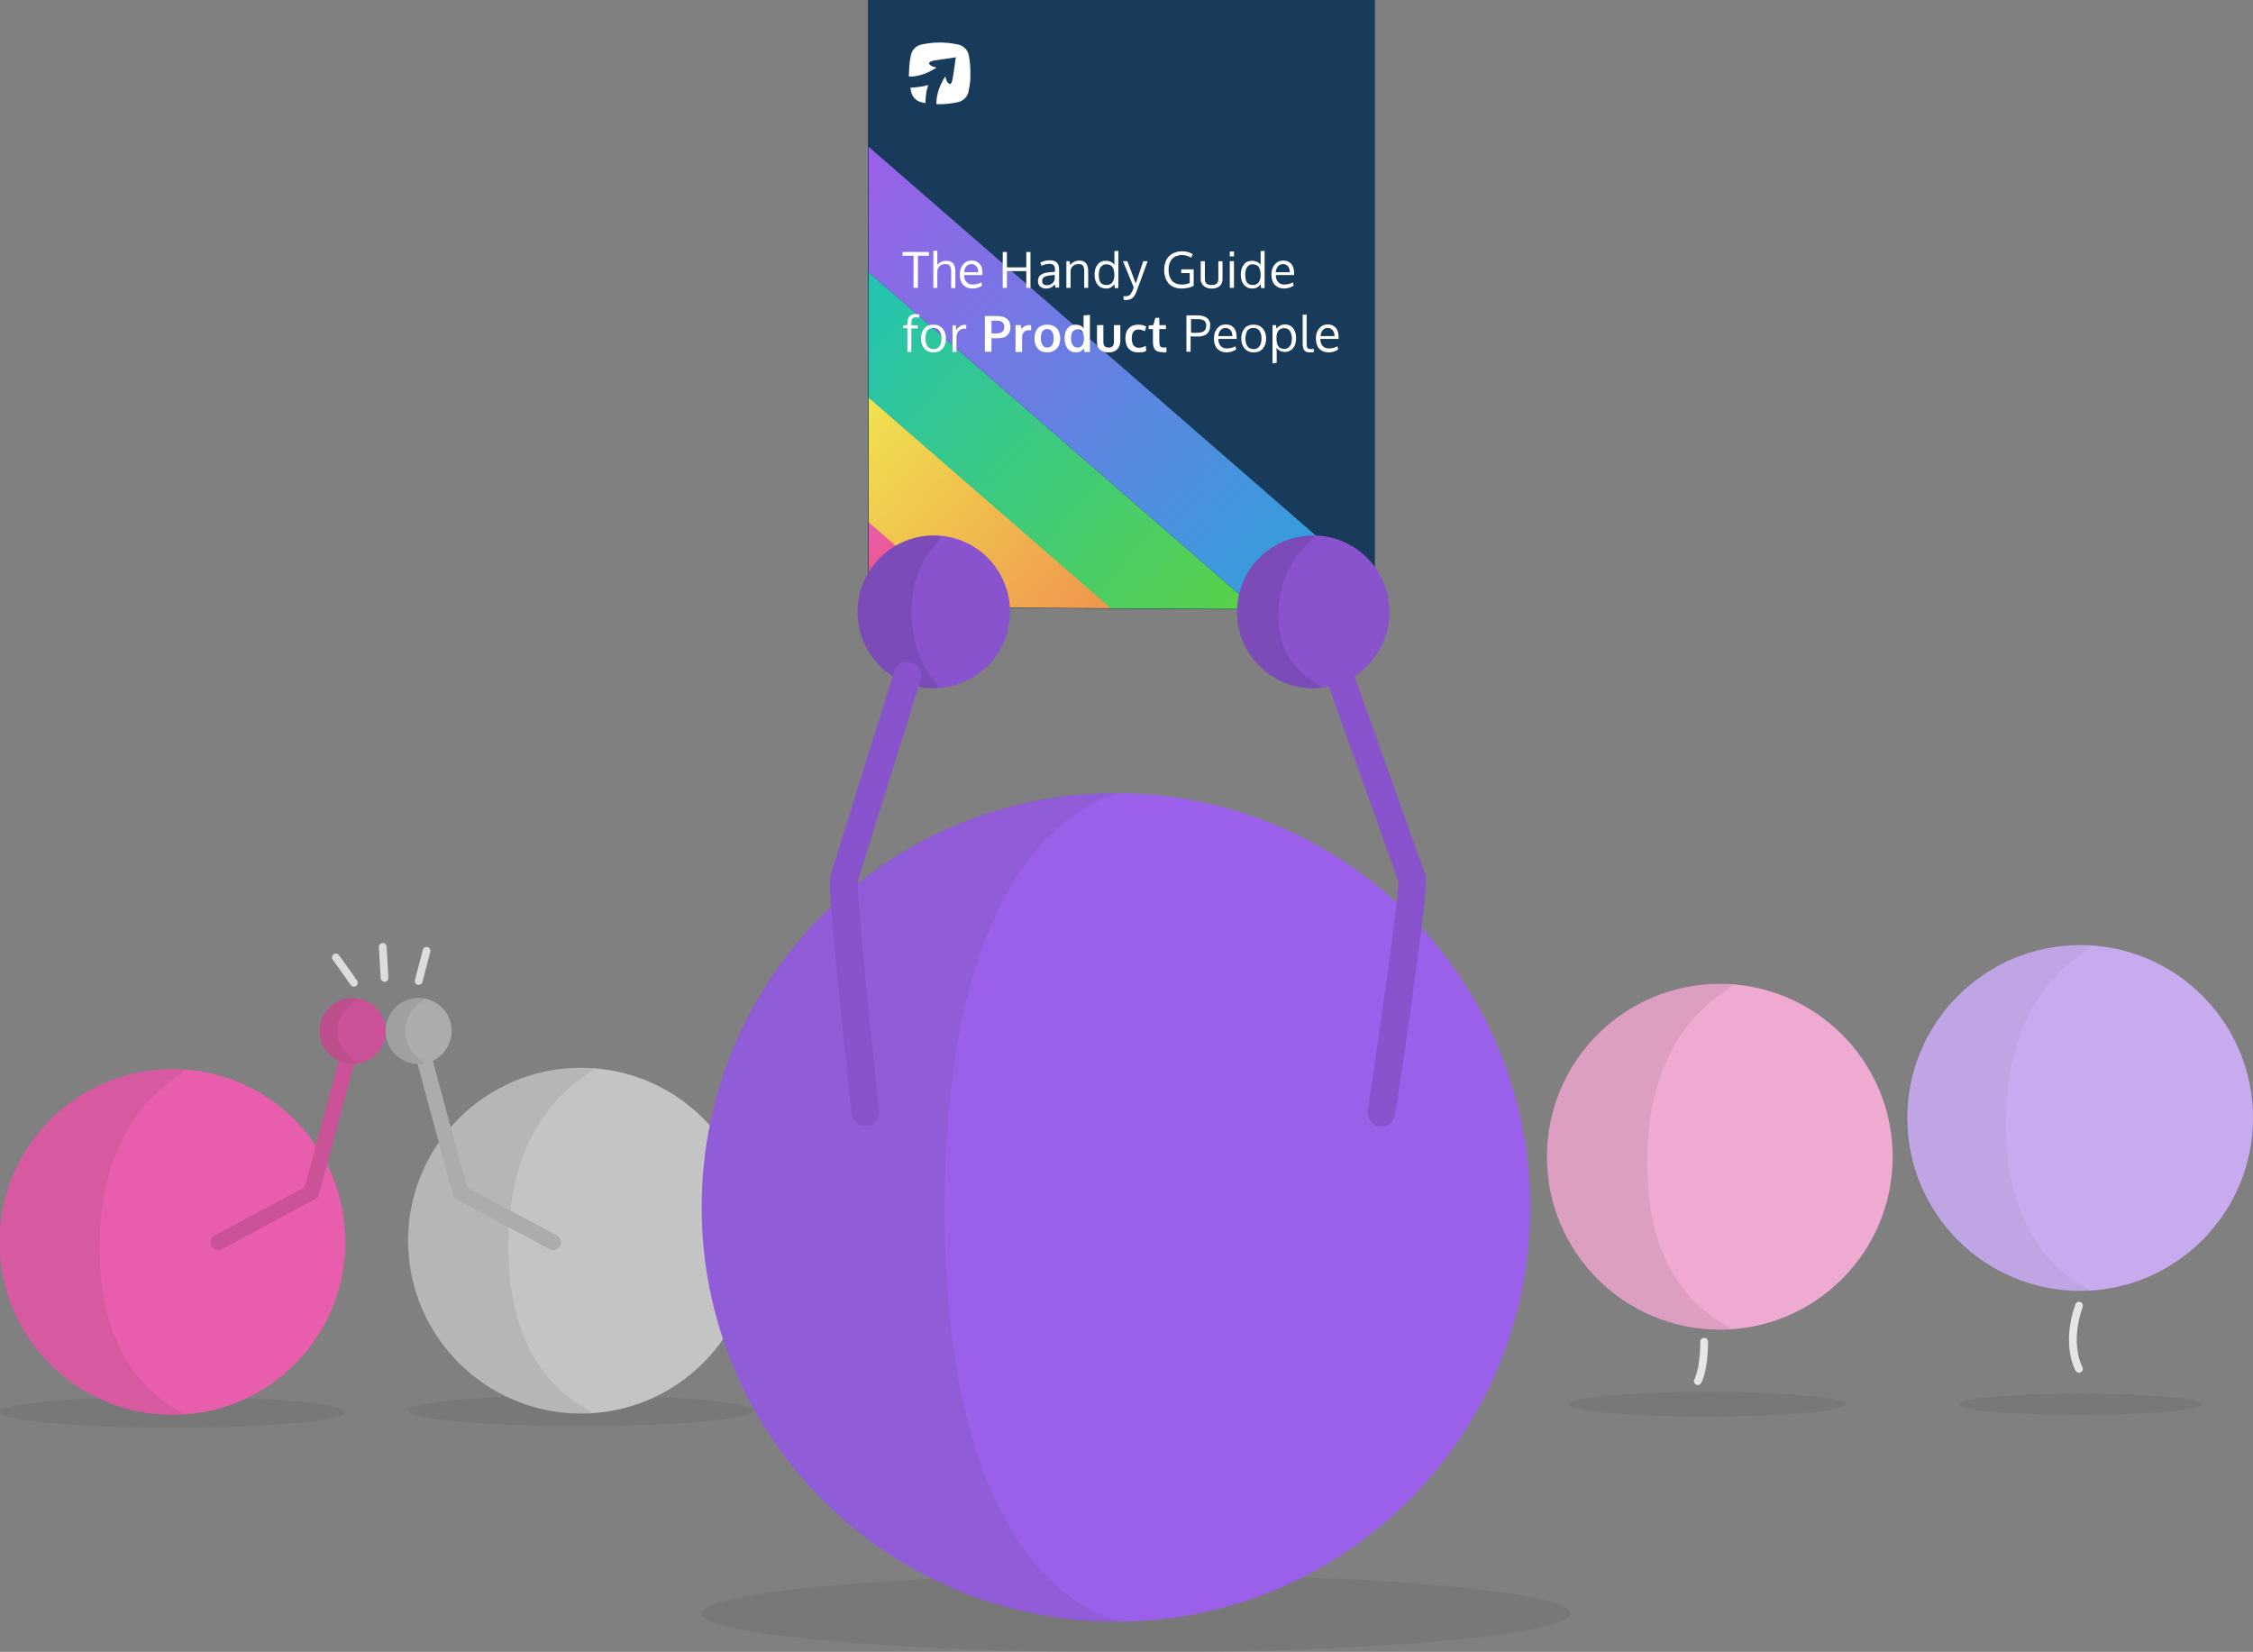
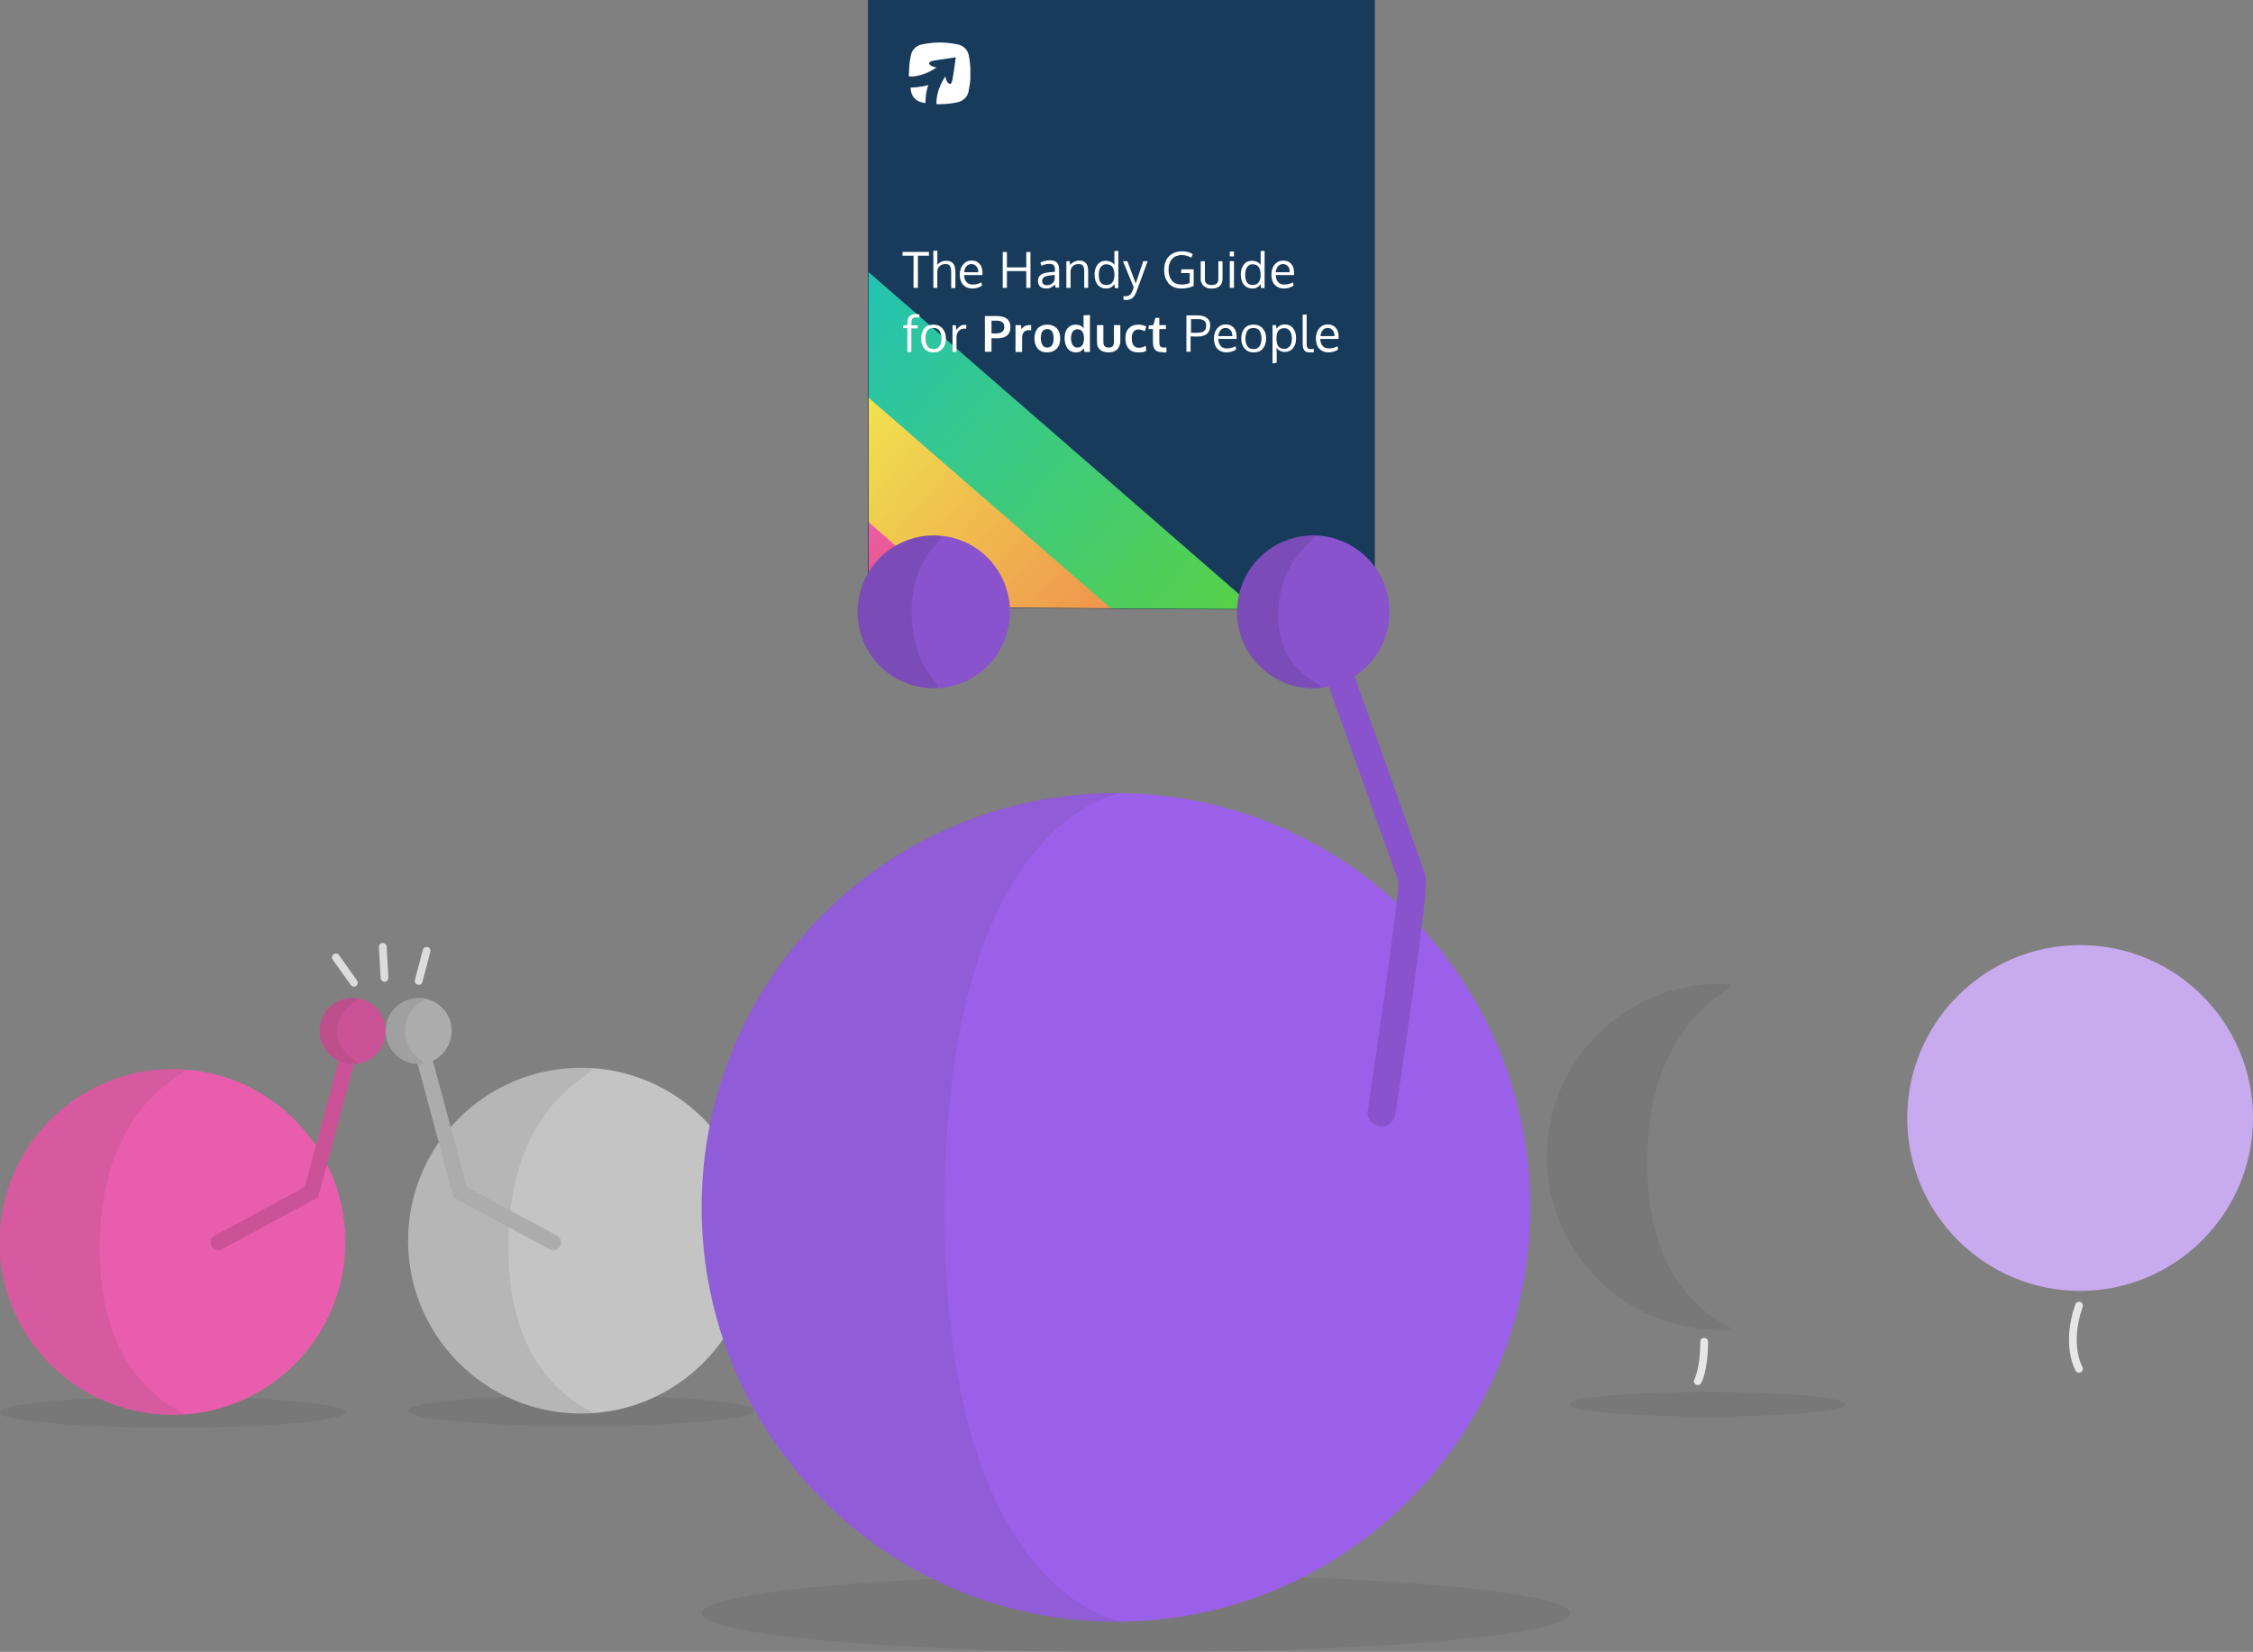
<svg xmlns="http://www.w3.org/2000/svg" xmlns:xlink="http://www.w3.org/1999/xlink" width="1023" height="750" id="Layer_1" x="0px" y="0px" viewBox="0 0 1023 750" style="enable-background:new 0 0 1023 750;" xml:space="preserve">
  <rect x="0" y="0" width="1023" height="750" fill="#808080" stroke="none" />
  <style type="text/css"> .st0{opacity:0.1;fill-rule:evenodd;clip-rule:evenodd;fill:#333333;enable-background:new ;} .st1{fill-rule:evenodd;clip-rule:evenodd;fill:#E95EAC;} .st2{fill-rule:evenodd;clip-rule:evenodd;fill:#333333;fill-opacity:0.1;} .st3{fill-rule:evenodd;clip-rule:evenodd;fill:#C4C4C4;} .st4{fill:#CC5297;} .st5{fill-rule:evenodd;clip-rule:evenodd;fill:#CC5297;} .st6{fill:#ACACAC;} .st7{fill-rule:evenodd;clip-rule:evenodd;fill:#ACACAC;} .st8{fill:none;stroke:#DCDCDC;stroke-width:3.522;stroke-linecap:round;} .st9{fill-rule:evenodd;clip-rule:evenodd;fill:#183B5C;} .st10{clip-path:url(#SVGID_2_);fill:url(#SVGID_3_);} .st11{clip-path:url(#SVGID_2_);fill:url(#SVGID_4_);} .st12{clip-path:url(#SVGID_2_);fill:url(#SVGID_5_);} .st13{clip-path:url(#SVGID_2_);fill:url(#SVGID_6_);} .st14{fill-rule:evenodd;clip-rule:evenodd;fill:#FFFFFF;} .st15{fill:#FFFFFF;} .st16{fill-rule:evenodd;clip-rule:evenodd;fill:#9B60E9;} .st17{fill-rule:evenodd;clip-rule:evenodd;fill:#8853CC;} .st18{fill-rule:evenodd;clip-rule:evenodd;fill-opacity:0.1;} .st19{fill:#8853CC;} .st20{fill-rule:evenodd;clip-rule:evenodd;fill:#C7ABEE;} .st21{fill-rule:evenodd;clip-rule:evenodd;fill:#333333;fill-opacity:5.000000e-02;} .st22{fill:none;stroke:#E6E6E6;stroke-width:3.522;stroke-linecap:round;} .st23{fill-rule:evenodd;clip-rule:evenodd;fill:#EEAAD0;} </style>
  <path class="st0" d="M78.3,648.2c43.4,0,78.5-3.1,78.5-7c0-3.9-35.2-7-78.5-7s-78.5,3.1-78.5,7C-0.3,645,34.9,648.2,78.3,648.2z" />
  <path class="st1" d="M78.3,642.4c43.4,0,78.5-35.2,78.5-78.5s-35.2-78.5-78.5-78.5s-78.5,35.2-78.5,78.5S34.9,642.4,78.3,642.4z" />
  <path class="st2" d="M78.3,642.4c21.4,0-33.6-1.1-33-76.9c0.6-75.8,55-80.1,33-80.1c-43.4,0-78.5,35.2-78.5,78.5 S34.9,642.4,78.3,642.4z" />
  <path class="st0" d="M263.8,647.5c43.4,0,78.5-3.1,78.5-7s-35.2-7-78.5-7s-78.5,3.1-78.5,7S220.5,647.5,263.8,647.5z" />
  <path class="st3" d="M263.8,641.8c43.4,0,78.5-35.2,78.5-78.5c0-43.4-35.2-78.5-78.5-78.5s-78.5,35.2-78.5,78.5 C185.3,606.6,220.5,641.8,263.8,641.8z" />
  <path class="st2" d="M263.8,641.8c21.4,0-33.6-1.1-33-76.9c0.6-75.8,55-80.1,33-80.1c-43.4,0-78.5,35.2-78.5,78.5 C185.3,606.6,220.5,641.8,263.8,641.8z" />
  <path class="st4" d="M138.3,539l-40.9,22c-1.7,0.9-2.4,3.1-1.4,4.8c0.9,1.7,3.1,2.4,4.8,1.4l43.6-23.5l18-66.8 c0.5-1.9-0.6-3.8-2.5-4.3c-1.9-0.5-3.8,0.6-4.3,2.5L138.3,539z" />
  <path class="st5" d="M160.1,483.1c8.3,0,15-6.7,15-15s-6.7-15-15-15c-8.3,0-15,6.7-15,15S151.9,483.1,160.1,483.1z" />
  <path class="st2" d="M160.1,483.1c8.3,0-7.1-2.5-7.1-15s15.4-15,7.1-15c-8.3,0-15,6.7-15,15S151.9,483.1,160.1,483.1z" />
  <path class="st6" d="M212,539l40.9,22c1.7,0.9,2.4,3.1,1.4,4.8c-0.9,1.7-3.1,2.4-4.8,1.4L206,543.8l-18-66.8 c-0.5-1.9,0.6-3.8,2.5-4.3c1.9-0.5,3.8,0.6,4.3,2.5L212,539z" />
  <path class="st7" d="M190.1,483.1c-8.3,0-15-6.7-15-15c0-8.3,6.7-15,15-15c8.3,0,15,6.7,15,15C205,476.4,198.3,483.1,190.1,483.1z" />
  <path class="st2" d="M190.1,483.1c-8.3,0-15-6.7-15-15c0-8.3,6.7-15,15-15s-6.1,1.6-6.1,15C184,481.6,198.3,483.1,190.1,483.1z" />
  <path class="st8" d="M160.7,446.2l-8.2-11.5" />
  <path class="st8" d="M174.6,444l-0.8-14.1" />
  <path class="st8" d="M190.1,445.4l3.6-13.7" />
  <path class="st9" d="M394.1,273.9c0,2.9,230.2,2.9,230.2,2.9V0H394.1C394.1,0,394.1,271,394.1,273.9z" />
  <g>
    <defs>
      <path id="SVGID_1_" d="M394.4,273.7c0,2.9,229.9,2.9,229.9,2.9V0.2H394.4C394.4,0.2,394.4,270.8,394.4,273.7z" />
    </defs>
    <clipPath id="SVGID_2_">
      <use xlink:href="#SVGID_1_" style="overflow:visible;" />
    </clipPath>
    <linearGradient id="SVGID_3_" gradientUnits="userSpaceOnUse" x1="379.945" y1="251.073" x2="423.644" y2="291.358">
      <stop offset="0" style="stop-color:#E95EAC" />
      <stop offset="1" style="stop-color:#F0505C" />
    </linearGradient>
    <polygon class="st10" points="272.3,187.5 300.5,155.1 546.2,368.7 518,401.1 " />
    <linearGradient id="SVGID_4_" gradientUnits="userSpaceOnUse" x1="378.039" y1="194.501" x2="491.382" y2="292.823">
      <stop offset="0" style="stop-color:#F0E44E" />
      <stop offset="1" style="stop-color:#F0944E" />
    </linearGradient>
    <polygon class="st11" points="300.3,155.3 328.5,122.8 574.2,336.4 546,368.9 " />
    <linearGradient id="SVGID_5_" gradientUnits="userSpaceOnUse" x1="380.062" y1="140.676" x2="556.223" y2="291.574">
      <stop offset="0" style="stop-color:#23C3B3" />
      <stop offset="1" style="stop-color:#59D146" />
    </linearGradient>
    <polygon class="st12" points="328.3,123.1 356.5,90.6 602.2,304.2 574,336.7 " />
    <linearGradient id="SVGID_6_" gradientUnits="userSpaceOnUse" x1="615.856" y1="286.562" x2="380.292" y2="83.772">
      <stop offset="0" style="stop-color:#25A7D9" />
      <stop offset="1" style="stop-color:#9B60E9" />
    </linearGradient>
-     <polygon class="st13" points="356.5,90.6 384.7,58.2 630.4,271.8 602.2,304.2 " />
  </g>
  <path class="st14" d="M439.9,25.1c-0.5-2.5-2.5-4.4-4.9-4.9c-1.9-0.4-3.8-0.7-5.8-0.8l-1.5-0.1c-0.3,0-0.7,0-1,0 c-2.7,0-5.4,0.3-8.2,0.9c-2.5,0.5-4.4,2.4-4.9,4.9c-0.3,1.5-0.6,3.1-0.7,4.6l-0.2,3.9c0,0.4,0,0.7,0,1.1c2.6,0.3,7.6-0.7,12.5-4 c-2.5-0.6-3.3-1.3-3.3-2c0-0.5,0.7-0.9,2.1-1.2l10-1.5c-0.8,5.9-1.3,9.2-1.5,10c-0.2,1.2-0.6,2.2-1.3,2.1c-0.7-0.2-1.5-1.1-2-3.4 c-3.4,5.2-4.1,9.9-4,12.5l0,0.1c0.5,0,1,0,1.5,0c2.7,0,5.5-0.3,8.2-0.9c2.4-0.5,4.4-2.4,4.9-4.9c0.4-2,0.7-4,0.8-5.9l0-0.9l0-0.4 c0-0.3,0-0.7,0-1C440.7,30.5,440.4,27.8,439.9,25.1z M421.5,38.6c-0.1,0.4-1.2,2.9-1.3,8.2c-0.5-0.1-1.1-0.2-1.6-0.3 c-2.4-0.5-4.4-2.4-4.9-4.9c-0.1-0.6-0.2-1.2-0.3-1.8C418.5,39.6,421.1,38.7,421.5,38.6z" />
  <path class="st15" d="M416.7,130.7h-1.9v-14.6h-5v-1.7h12v1.7h-5V130.7z M431.9,130.7v-7.3c0-1.2-0.2-2.1-0.6-2.7 c-0.4-0.6-1.1-0.8-2-0.8c-0.9,0-1.7,0.2-2.4,0.7c-0.6,0.5-1,1.1-1.2,1.8c-0.1,0.6-0.1,1.2-0.1,1.8v6.5h-1.8v-16.8l1.8-0.1v4.9 c0,0.4,0,0.9,0,1.6c1-1.3,2.4-1.9,4.1-1.9c2.7,0,4.1,1.6,4.1,4.8v7.6H431.9z M443.3,120.9c-0.5-0.6-1.3-1-2.2-1 c-0.9,0-1.7,0.3-2.3,1c-0.6,0.7-0.9,1.6-1,2.7h6.4C444.2,122.4,443.9,121.5,443.3,120.9z M441.5,131c-1.8,0-3.1-0.6-4.2-1.7 c-1-1.1-1.5-2.7-1.5-4.6c0-1.9,0.5-3.4,1.5-4.6c1-1.2,2.3-1.8,3.9-1.8c1.5,0,2.7,0.5,3.6,1.5c0.9,1,1.3,2.4,1.3,4.1 c0,0.1,0,0.3,0,0.5c0,0.2,0,0.4,0,0.5h-8.3c0,1.4,0.4,2.5,1.1,3.2c0.7,0.8,1.6,1.1,2.8,1.1c1.3,0,2.6-0.3,3.9-1l0.3,1.5 C444.5,130.6,443.1,131,441.5,131z M467.9,130.7H466v-7.6h-8.8v7.6h-1.9v-16.3h1.9v7h8.8v-7h1.9V130.7z M475.3,129.5 c0.9,0,1.6-0.2,2.3-0.7c0.7-0.5,1.1-1.1,1.3-2v-2c0,0-0.3,0-0.7,0.1c-0.4,0-0.7,0.1-0.8,0.1c-1.6,0.1-2.7,0.4-3.3,0.8 c-0.6,0.4-0.9,1-0.9,1.8c0,0.6,0.2,1.1,0.6,1.5C474.1,129.3,474.6,129.5,475.3,129.5z M479.3,130.7c-0.1-0.5-0.2-1-0.3-1.5 c-0.7,0.7-1.3,1.1-1.9,1.4c-0.6,0.3-1.3,0.4-2.1,0.4c-1.1,0-2-0.3-2.7-0.9c-0.7-0.6-1-1.5-1-2.6c0-1.2,0.5-2.2,1.4-2.8 c0.9-0.6,2.3-1,4.1-1.1c0.2,0,0.6-0.1,1.1-0.1c0.5,0,0.9-0.1,1.1-0.1v-1.1c0-0.9-0.2-1.5-0.6-1.9c-0.4-0.4-1-0.6-1.9-0.6 c-1.2,0-2.4,0.3-3.6,0.9c0-0.1-0.1-0.3-0.3-0.8c-0.2-0.4-0.2-0.6-0.2-0.7c0.5-0.3,1.2-0.5,1.9-0.7c0.7-0.2,1.5-0.3,2.3-0.3 c1.5,0,2.6,0.3,3.3,1c0.7,0.7,1,1.8,1,3.4v8H479.3z M484.2,130.7v-12.1h1.5l0.2,1.7c0.5-0.6,1.1-1.1,1.8-1.4 c0.7-0.4,1.5-0.6,2.3-0.6c1.4,0,2.4,0.4,3.1,1.2c0.7,0.8,1,2,1,3.6v7.6h-1.8c0-4.9,0-7.5,0-7.8c0-1-0.2-1.8-0.6-2.3 c-0.4-0.5-1-0.7-1.9-0.7c-1,0-1.7,0.2-2.4,0.7c-0.6,0.5-1,1-1.2,1.8c-0.1,0.5-0.1,1.1-0.1,1.7v6.6H484.2z M502.4,129.4 c1.2,0,2.1-0.4,2.7-1.2c0.6-0.8,0.9-1.9,0.9-3.3c0-1.6-0.3-2.9-0.9-3.7c-0.6-0.8-1.5-1.2-2.8-1.2c-0.6,0-1.1,0.1-1.5,0.4 c-0.4,0.2-0.8,0.6-1.1,1c-0.3,0.4-0.5,0.9-0.6,1.5c-0.1,0.6-0.2,1.2-0.2,1.8c0,0.9,0.1,1.8,0.3,2.5c0.2,0.7,0.6,1.2,1.1,1.7 C501,129.2,501.6,129.4,502.4,129.4z M506,129c-0.4,0.6-0.9,1.1-1.6,1.5c-0.7,0.4-1.4,0.5-2.2,0.5c-1.6,0-2.9-0.6-3.8-1.7 c-0.9-1.1-1.4-2.7-1.4-4.7c0-1.9,0.5-3.4,1.4-4.5c0.9-1.2,2.2-1.7,3.7-1.7c0.8,0,1.6,0.2,2.3,0.5c0.7,0.3,1.2,0.8,1.6,1.4l0-1v-5.3 l1.8-0.1v16.9h-1.6L506,129z M509.9,118.6h2l3.8,10.1l3.4-10.1h2c-3.3,9-5,13.6-5.1,13.9c-0.5,1.3-1.1,2.2-1.8,2.8 c-0.7,0.6-1.7,0.9-2.9,0.9c-0.4,0-0.7,0-1.1-0.1l-0.1-1.6c0.4,0,0.7,0,0.9,0c0.8,0,1.5-0.2,1.9-0.5c0.4-0.3,0.8-0.9,1.2-1.7 c0.3-0.8,0.5-1.4,0.7-1.8L509.9,118.6z M536.5,131c-1.2,0-2.4-0.2-3.4-0.6c-1-0.4-1.8-1-2.5-1.7c-0.6-0.8-1.1-1.6-1.5-2.7 c-0.3-1-0.5-2.1-0.5-3.4c0-1.6,0.3-3.1,0.9-4.4c0.6-1.3,1.6-2.3,2.8-3c1.2-0.7,2.7-1.1,4.4-1.1c1.9,0,3.5,0.4,4.9,1.3l-0.7,1.6 c-1.4-0.8-2.8-1.2-4.2-1.2c-1,0-1.9,0.2-2.7,0.5c-0.8,0.3-1.4,0.8-1.9,1.4c-0.5,0.6-0.9,1.3-1.1,2.1c-0.3,0.8-0.4,1.7-0.4,2.7 c0,2.1,0.5,3.7,1.5,4.9c1,1.2,2.6,1.8,4.6,1.8c1.1,0,2.3-0.2,3.5-0.7V124h-3.9l0.1-1.7h5.6v7.5c-0.9,0.4-1.8,0.8-2.7,0.9 C538.6,130.9,537.6,131,536.5,131z M545.2,126.7v-8.1h1.9v8.1c0,0.5,0.1,1,0.2,1.3c0.2,0.4,0.4,0.7,0.7,0.9c0.3,0.2,0.6,0.3,1,0.4 c0.4,0.1,0.8,0.1,1.2,0.1c1,0,1.7-0.2,2.2-0.6c0.5-0.4,0.8-1.1,0.8-2.1v-8.1h1.9v8.1c0,0.6-0.1,1.2-0.3,1.7 c-0.2,0.5-0.4,0.9-0.7,1.2c-0.3,0.3-0.7,0.6-1.1,0.8c-0.4,0.2-0.9,0.4-1.3,0.5c-0.5,0.1-1,0.1-1.5,0.1c-0.5,0-1,0-1.5-0.1 c-0.5-0.1-0.9-0.3-1.3-0.5c-0.4-0.2-0.8-0.5-1.1-0.8c-0.3-0.3-0.5-0.7-0.7-1.2C545.2,127.9,545.2,127.3,545.2,126.7z M560.3,118.6 v12.1h-1.9v-12.1H560.3z M560.3,114.2v2.2h-1.9v-2.2H560.3z M568.8,129.4c1.2,0,2.1-0.4,2.7-1.2c0.6-0.8,0.9-1.9,0.9-3.3 c0-1.6-0.3-2.9-0.9-3.7c-0.6-0.8-1.5-1.2-2.8-1.2c-0.6,0-1.1,0.1-1.5,0.4c-0.4,0.2-0.8,0.6-1,1c-0.3,0.4-0.5,0.9-0.6,1.5 c-0.1,0.6-0.2,1.2-0.2,1.8c0,0.9,0.1,1.8,0.3,2.5c0.2,0.7,0.6,1.2,1.1,1.7C567.4,129.2,568.1,129.4,568.8,129.4z M572.4,129 c-0.4,0.6-0.9,1.1-1.6,1.5c-0.7,0.4-1.4,0.5-2.2,0.5c-1.6,0-2.8-0.6-3.8-1.7c-0.9-1.1-1.4-2.7-1.4-4.7c0-1.9,0.5-3.4,1.4-4.5 c0.9-1.2,2.2-1.7,3.7-1.7c0.8,0,1.6,0.2,2.3,0.5c0.7,0.3,1.2,0.8,1.6,1.4l0-1v-5.3l1.8-0.1v16.9h-1.6L572.4,129z M584.8,120.9 c-0.5-0.6-1.3-1-2.2-1c-0.9,0-1.7,0.3-2.3,1c-0.6,0.7-0.9,1.6-1.1,2.7h6.4C585.6,122.4,585.4,121.5,584.8,120.9z M583,131 c-1.8,0-3.1-0.6-4.2-1.7c-1-1.1-1.5-2.7-1.5-4.6c0-1.9,0.5-3.4,1.5-4.6c1-1.2,2.3-1.8,3.9-1.8c1.5,0,2.7,0.5,3.6,1.5 c0.9,1,1.3,2.4,1.3,4.1c0,0.1,0,0.3,0,0.5c0,0.2,0,0.4,0,0.5h-8.3c0,1.4,0.4,2.5,1.1,3.2c0.7,0.8,1.6,1.1,2.8,1.1 c1.3,0,2.6-0.3,3.9-1l0.3,1.5C585.9,130.6,584.5,131,583,131z M415.8,144.1c-0.8,0-1.3,0.2-1.6,0.7c-0.3,0.4-0.4,1.2-0.4,2.3v0.6 h2.9v1.4h-2.9v10.7H412V149h-2l0.2-1.2l1.8-0.2v-0.5c0-1.6,0.3-2.7,0.9-3.4c0.6-0.7,1.5-1.1,2.8-1.1c0.5,0,1.1,0.1,1.8,0.2l-0.1,1.4 C416.7,144.1,416.2,144.1,415.8,144.1z M420.2,153.7c0,1.4,0.3,2.6,0.9,3.5c0.6,0.9,1.6,1.3,2.8,1.3c1.2,0,2.1-0.4,2.7-1.3 c0.6-0.9,0.9-2,0.9-3.5c0-1.5-0.3-2.6-0.9-3.5c-0.6-0.9-1.5-1.3-2.8-1.3c-1.2,0-2.1,0.4-2.8,1.3 C420.5,151.1,420.2,152.3,420.2,153.7z M429.5,153.7c0,1.9-0.5,3.4-1.5,4.6c-1,1.2-2.4,1.7-4.2,1.7c-1.7,0-3.1-0.6-4.1-1.8 c-1-1.2-1.5-2.7-1.5-4.5c0-1.9,0.5-3.4,1.5-4.6c1-1.2,2.4-1.7,4.2-1.7c1.7,0,3.1,0.6,4.1,1.8C429,150.3,429.5,151.8,429.5,153.7z M437.9,147.5c0.3,0,0.6,0,0.9,0.1l-0.1,1.7c-0.3-0.1-0.6-0.1-0.9-0.1c-1,0-1.9,0.4-2.5,1.1c-0.6,0.7-1,1.6-1,2.7v6.8h-1.8 c0-7.4,0-11.5,0-12.1h1.5l0.2,2.2c0.4-0.7,1-1.2,1.6-1.7S437.2,147.5,437.9,147.5z M447.2,159.7v-16.2h5.4c1.3,0,2.4,0.2,3.3,0.5 c0.9,0.3,1.6,0.9,2.1,1.6c0.5,0.7,0.8,1.7,0.8,2.8c0,0.8-0.1,1.5-0.3,2.1c-0.2,0.6-0.5,1.1-1,1.6c-0.5,0.5-1.1,0.9-1.9,1.1 c-0.8,0.3-1.8,0.4-3,0.4c-1,0-1.8,0-2.4-0.1v6.2H447.2z M452.3,151.4c0.6,0,1.1-0.1,1.6-0.2c0.5-0.1,0.8-0.3,1.1-0.5 c0.3-0.2,0.5-0.4,0.6-0.7c0.2-0.3,0.3-0.5,0.3-0.8c0.1-0.3,0.1-0.5,0.1-0.9c0-0.9-0.3-1.6-0.9-2c-0.6-0.5-1.4-0.7-2.4-0.7h-2.5v5.7 C450.2,151.4,450.9,151.4,452.3,151.4z M461.1,159.7v-12.1h2.4l0.4,1.9c0.8-1.3,1.9-1.9,3.5-1.9c0.3,0,0.6,0,0.8,0l0,2.4 c-0.3,0-0.6-0.1-0.9-0.1c-1.1,0-1.9,0.3-2.4,0.9c-0.5,0.6-0.8,1.4-0.8,2.4v6.6H461.1z M475.5,157.8c1,0,1.7-0.4,2.2-1.1 c0.5-0.7,0.7-1.7,0.7-3.1c0-1.3-0.2-2.4-0.7-3.1c-0.5-0.7-1.2-1.1-2.2-1.1c-1,0-1.7,0.4-2.2,1.1c-0.5,0.7-0.7,1.7-0.7,3.1 c0,1.3,0.3,2.3,0.8,3.1C473.7,157.4,474.5,157.8,475.5,157.8z M475.4,160c-1.8,0-3.2-0.6-4.2-1.7c-1-1.2-1.5-2.7-1.5-4.6 c0-2,0.5-3.5,1.5-4.6c1-1.1,2.5-1.7,4.4-1.7c1.8,0,3.2,0.6,4.3,1.7c1,1.1,1.5,2.7,1.5,4.6c0,1.9-0.5,3.5-1.6,4.6 C478.7,159.4,477.3,160,475.4,160z M488.5,160c-1.6,0-2.8-0.6-3.7-1.7c-0.9-1.2-1.4-2.7-1.4-4.7c0-1.9,0.4-3.4,1.3-4.5 c0.9-1.1,2.1-1.7,3.7-1.7c1.7,0,2.9,0.6,3.7,1.8c-0.1-0.7-0.1-1.4-0.1-2.1v-3.9l2.9-0.2v16.8h-2.5l-0.3-1.7 c-0.1,0.2-0.2,0.4-0.4,0.5c-0.1,0.1-0.3,0.3-0.5,0.5c-0.2,0.2-0.4,0.3-0.7,0.5c-0.2,0.1-0.5,0.2-0.9,0.3 C489.4,159.9,489,160,488.5,160z M489.2,157.8c1.9,0,2.9-1.3,3-4c0-1.5-0.3-2.6-0.8-3.3c-0.5-0.7-1.2-1-2.2-1c-0.9,0-1.6,0.4-2.1,1 c-0.5,0.7-0.8,1.7-0.8,3.1c0,1.3,0.3,2.4,0.8,3.1C487.6,157.4,488.3,157.8,489.2,157.8z M507.1,158.8c-1,0.8-2.2,1.2-3.8,1.2 c-1.6,0-2.8-0.4-3.8-1.2c-1-0.8-1.4-1.9-1.4-3.5v-7.7h2.9v7.6c0,0.9,0.2,1.6,0.6,2c0.4,0.4,1,0.6,1.8,0.6c0.8,0,1.4-0.2,1.8-0.6 c0.4-0.4,0.6-1.1,0.6-2v-7.6h2.9v7.7C508.5,156.8,508,158,507.1,158.8z M516.8,160c-1.9,0-3.3-0.6-4.3-1.7c-1-1.1-1.5-2.7-1.5-4.7 c0-2,0.5-3.5,1.6-4.6c1.1-1.1,2.5-1.6,4.3-1.6c1.4,0,2.6,0.3,3.6,0.9l-0.7,2.1c-1-0.5-1.9-0.8-2.8-0.8c-1,0-1.8,0.3-2.3,1 c-0.6,0.7-0.8,1.7-0.8,3.1c0,1.4,0.3,2.4,0.8,3.1c0.6,0.7,1.3,1.1,2.4,1.1c1.1,0,2.1-0.3,3.1-0.9l0.3,2.2c-0.5,0.3-1,0.6-1.6,0.7 C518.2,159.9,517.6,160,516.8,160z M527.8,159.9c-0.8,0-1.5-0.1-2.1-0.3c-0.5-0.2-1-0.5-1.3-0.9c-0.3-0.4-0.5-0.9-0.7-1.5 c-0.1-0.6-0.2-1.3-0.2-2.1v-5.7h-2l0.1-1.6l2.1-0.2l0.9-3.3l1.8,0v3.3h3v1.8h-3v5.8c0,0.9,0.1,1.6,0.4,2s0.8,0.6,1.5,0.6 c0.4,0,0.9,0,1.3-0.1l0.1,2.1c0,0-0.1,0-0.3,0.1c-0.2,0-0.3,0.1-0.5,0.1c-0.1,0-0.3,0.1-0.6,0.1C528.3,159.9,528,159.9,527.8,159.9z M540.7,159.7h-2v-16.5h5.3c0.8,0,1.5,0.1,2.2,0.3c0.7,0.2,1.2,0.4,1.7,0.8c0.5,0.3,0.9,0.8,1.2,1.4c0.3,0.6,0.4,1.3,0.4,2 c0,0.6-0.1,1.2-0.2,1.7c-0.1,0.5-0.3,1-0.6,1.4c-0.3,0.4-0.7,0.8-1.1,1.1c-0.5,0.3-1.1,0.5-1.8,0.7c-0.7,0.2-1.6,0.2-2.5,0.2 c-0.8,0-1.7,0-2.7-0.1V159.7z M543.5,151.1c0.7,0,1.3-0.1,1.9-0.2c0.5-0.1,0.9-0.3,1.2-0.5c0.3-0.2,0.5-0.5,0.7-0.8 c0.2-0.3,0.3-0.6,0.3-0.9c0-0.3,0.1-0.6,0.1-1c0-0.9-0.3-1.6-0.9-2.1c-0.6-0.4-1.5-0.7-2.6-0.7h-3.4v6.2 C542.1,151.1,543,151.1,543.5,151.1z M558.7,149.9c-0.5-0.6-1.3-1-2.2-1c-0.9,0-1.7,0.3-2.3,1c-0.6,0.7-0.9,1.6-1,2.7h6.4 C559.5,151.4,559.3,150.5,558.7,149.9z M556.9,160c-1.8,0-3.1-0.6-4.2-1.7c-1-1.1-1.5-2.7-1.5-4.6c0-1.9,0.5-3.4,1.5-4.6 c1-1.2,2.3-1.8,3.9-1.8c1.5,0,2.7,0.5,3.6,1.5c0.9,1,1.3,2.4,1.3,4.1c0,0.1,0,0.3,0,0.5c0,0.2,0,0.4,0,0.5h-8.3 c0,1.4,0.4,2.5,1.1,3.2c0.7,0.8,1.6,1.1,2.8,1.1c1.3,0,2.6-0.3,3.9-1l0.3,1.5C559.8,159.6,558.4,160,556.9,160z M565.5,153.7 c0,1.4,0.3,2.6,0.9,3.5c0.6,0.9,1.6,1.3,2.8,1.3c1.2,0,2.1-0.4,2.7-1.3c0.6-0.9,0.9-2,0.9-3.5c0-1.5-0.3-2.6-0.9-3.5 c-0.6-0.9-1.5-1.3-2.8-1.3c-1.2,0-2.1,0.4-2.8,1.3C565.9,151.1,565.5,152.3,565.5,153.7z M574.9,153.7c0,1.9-0.5,3.4-1.5,4.6 c-1,1.2-2.4,1.7-4.2,1.7c-1.7,0-3.1-0.6-4.1-1.8c-1-1.2-1.5-2.7-1.5-4.5c0-1.9,0.5-3.4,1.5-4.6c1-1.2,2.4-1.7,4.2-1.7 c1.7,0,3.1,0.6,4.1,1.8C574.4,150.3,574.9,151.8,574.9,153.7z M577.8,165v-17.4h1.6l0.2,1.6c1.1-1.3,2.3-1.9,3.8-1.9 c1.1,0,2,0.3,2.8,0.8c0.8,0.6,1.3,1.3,1.7,2.2c0.4,0.9,0.6,2,0.6,3.3c0,1.2-0.2,2.3-0.6,3.2c-0.4,0.9-1,1.7-1.8,2.2 c-0.8,0.5-1.7,0.8-2.7,0.8c-0.8,0-1.5-0.2-2.2-0.5c-0.7-0.4-1.2-0.8-1.6-1.4c0,0.8,0.1,1.6,0.1,2.3v4.5L577.8,165z M583.2,158.4 c0.6,0,1.1-0.1,1.5-0.4c0.4-0.3,0.8-0.6,1.1-1c0.3-0.4,0.5-0.9,0.6-1.5c0.1-0.6,0.2-1.2,0.2-1.8c0-1.4-0.3-2.5-0.9-3.4 c-0.6-0.9-1.4-1.3-2.6-1.3c-2.3,0-3.5,1.5-3.5,4.5c0,1.6,0.3,2.9,0.8,3.7C581,158,581.9,158.4,583.2,158.4z M594.7,160 c-1.2,0-2-0.3-2.5-1c-0.5-0.6-0.7-1.7-0.7-3.3v-12.8l1.8-0.1V155c0,0.5,0,0.9,0,1.2c0,0.3,0,0.6,0.1,0.9c0,0.3,0.1,0.5,0.2,0.7 c0.1,0.1,0.2,0.3,0.3,0.4c0.1,0.1,0.3,0.2,0.5,0.2c0.2,0,0.4,0.1,0.7,0.1c0.2,0,0.7,0,1.4-0.1l0.1,1.5 C595.9,159.9,595.2,160,594.7,160z M605.1,149.9c-0.5-0.6-1.3-1-2.2-1c-0.9,0-1.7,0.3-2.3,1c-0.6,0.7-0.9,1.6-1,2.7h6.4 C605.9,151.4,605.6,150.5,605.1,149.9z M603.2,160c-1.8,0-3.1-0.6-4.2-1.7c-1-1.1-1.5-2.7-1.5-4.6c0-1.9,0.5-3.4,1.5-4.6 c1-1.2,2.3-1.8,3.9-1.8c1.5,0,2.7,0.5,3.6,1.5c0.9,1,1.3,2.4,1.3,4.1c0,0.1,0,0.3,0,0.5c0,0.2,0,0.4,0,0.5h-8.3 c0,1.4,0.4,2.5,1.1,3.2c0.7,0.8,1.6,1.1,2.8,1.1c1.3,0,2.6-0.3,3.9-1l0.3,1.5C606.2,159.6,604.8,160,603.2,160z" />
  <path class="st0" d="M515.8,750.2c108.9,0,197.2-7.9,197.2-17.7c0-9.8-88.3-17.7-197.2-17.7c-108.9,0-197.2,7.9-197.2,17.7 C318.6,742.3,406.9,750.2,515.8,750.2z" />
  <path class="st16" d="M506.7,736.3c103.9,0,188.1-84.2,188.1-188.1c0-103.9-84.2-188.1-188.1-188.1c-103.9,0-188.1,84.2-188.1,188.1 C318.6,652.1,402.8,736.3,506.7,736.3z" />
  <path class="st0" d="M506.7,736.3c19.1,0-78.3,6.5-77.8-188.2c0.5-194.6,96.2-188.1,77.8-188.1c-103.9,0-188.1,84.2-188.1,188.1 C318.6,652.1,402.8,736.3,506.7,736.3z" />
  <path class="st17" d="M607,310.8c18.2-5.9,28.1-25.5,22.2-43.7c-5.9-18.2-25.4-28.2-43.6-22.3c-18.2,5.9-28.1,25.5-22.2,43.7 C569.3,306.7,588.8,316.7,607,310.8z" />
  <path class="st18" d="M598,312.5c9.2-0.5-18.2-3.8-17.6-33.8c0.6-30,23.8-36,14-35.5c-19.1,1-33.7,17.3-32.7,36.5 S579,313.5,598,312.5z" />
  <path class="st19" d="M634.9,400.6c0,0.8-0.1,1.9-0.2,3.4c-0.2,2.9-0.7,6.9-1.3,11.9c-1.1,8.9-2.6,20.8-4.6,34.9 c-0.1,0.7-0.1,1-0.3,2.1c-1.6,11.3-3.3,23.4-5.1,35.4c-0.6,4.2-1.2,8.1-1.7,11.6c-0.2,1.2-0.3,2.3-0.5,3.2c-0.1,0.9-0.1,0.9-0.2,1.1 c-0.5,3.4,1.8,6.6,5.3,7.2c3.4,0.5,6.6-1.8,7.2-5.3c0-0.2,0-0.2,0.2-1.1c0.1-0.9,0.3-2,0.5-3.2c0.5-3.5,1.1-7.4,1.7-11.6 c1.8-12,3.5-24.1,5.1-35.5c0.1-1.1,0.2-1.4,0.3-2.1c5.1-36.4,6.9-52.1,5.8-55.6c-0.7-2-6.7-18.8-16.4-46.1l-0.4-1.1 c-3.5-9.9-7.3-20.5-11.1-31c-1.3-3.7-2.5-7.1-3.6-10.2c-1.1-3.1-1.1-3.1-1.4-3.8c-1.2-3.3-4.8-5-8-3.8c-3.3,1.2-5,4.8-3.8,8 c0.2,0.7,0.2,0.7,1.4,3.8c1.1,3.1,2.3,6.5,3.6,10.2c3.8,10.5,7.5,21.1,11.1,31l0.4,1.1c8.9,25,14.8,41.5,16.1,45.2 C634.9,400.3,634.9,400.4,634.9,400.6z" />
  <path class="st17" d="M413.3,310.8c-18.2-5.9-28.1-25.5-22.2-43.7c5.9-18.2,25.4-28.2,43.6-22.3c18.2,5.9,28.1,25.5,22.2,43.7 C451,306.7,431.5,316.7,413.3,310.8z" />
  <path class="st18" d="M423.4,312.5c-19.1-0.3-34.3-16.1-34-35.3c0.3-19.2,16.1-34.4,35.2-34.1c10,0.2-10.7,4.8-10.7,34.5 S432.5,312.7,423.4,312.5z" />
-   <path class="st19" d="M389.5,400.7c0,0.8,0,2,0.1,3.4c0.1,2.9,0.4,6.9,0.8,11.9c0.7,8.9,1.8,20.8,3.2,34.9c0.1,1,0.1,1,0.2,2.1 c1.1,11.3,2.4,23.4,3.7,35.4c0.4,4.2,0.9,8.1,1.2,11.6c0.1,1.2,0.3,2.3,0.4,3.2c0.1,0.9,0.1,0.9,0.1,1.1c0.4,3.5-2.1,6.6-5.6,6.9 c-3.5,0.4-6.6-2.1-6.9-5.6c0-0.2,0-0.2-0.1-1.1c-0.1-0.9-0.2-2-0.4-3.2c-0.4-3.5-0.8-7.4-1.2-11.6c-1.3-12-2.5-24.1-3.7-35.4 c-0.1-1-0.1-1-0.2-2.1c-3.6-36-4.9-52-3.8-55.4c0.6-1.8,6-19,14.3-45.8c0.5-1.6,0.5-1.6,1-3.2c3-9.6,6.1-19.7,9.3-29.7 c1.1-3.5,2.1-6.7,3-9.6c0.9-3,0.9-3,1.1-3.6c1-3.3,4.6-5.2,7.9-4.1c3.3,1,5.2,4.6,4.1,7.9c-0.2,0.7-0.2,0.7-1.1,3.6 c-0.9,2.9-1.9,6.1-3,9.6c-3.1,10-6.3,20.1-9.3,29.7c-0.5,1.6-0.5,1.6-1,3.2c-7.9,25.5-13,41.8-14.2,45.5 C389.5,400.4,389.5,400.6,389.5,400.7z" />
-   <path class="st0" d="M944.5,642.5c-30.4,0-55-2.2-55-4.9c0-2.7,24.6-4.9,55-4.9c30.4,0,55,2.2,55,4.9 C999.5,640.3,974.8,642.5,944.5,642.5z" />
  <path class="st20" d="M944.5,586.1c-43.4,0-78.5-35.2-78.5-78.5s35.2-78.5,78.5-78.5c43.4,0,78.5,35.2,78.5,78.5 S987.8,586.1,944.5,586.1z" />
-   <path class="st21" d="M943.8,586.1c21.4,0-33.6-1.1-33-76.9c0.6-75.8,55-80.1,33-80.1c-43.4,0-78.5,35.2-78.5,78.5 S900.5,586.1,943.8,586.1z" />
  <path class="st22" d="M944,621.5c0,0-6.3-10.7,0-28.7" />
  <path class="st0" d="M775.3,643.2c34.7,0,62.8-2.5,62.8-5.6c0-3.1-28.1-5.6-62.8-5.6s-62.8,2.5-62.8,5.6 C712.5,640.7,740.6,643.2,775.3,643.2z" />
-   <path class="st23" d="M780.9,603.7c43.4,0,78.5-35.2,78.5-78.5s-35.2-78.5-78.5-78.5c-43.4,0-78.5,35.2-78.5,78.5 S737.5,603.7,780.9,603.7z" />
  <path class="st2" d="M780.9,603.7c21.4,0-33.6-1.1-33-76.9c0.6-75.8,55-80.1,33-80.1c-43.4,0-78.5,35.2-78.5,78.5 S737.5,603.7,780.9,603.7z" />
  <path class="st22" d="M770.9,627.1c0,0,2.9-5,2.9-17.9" />
</svg>